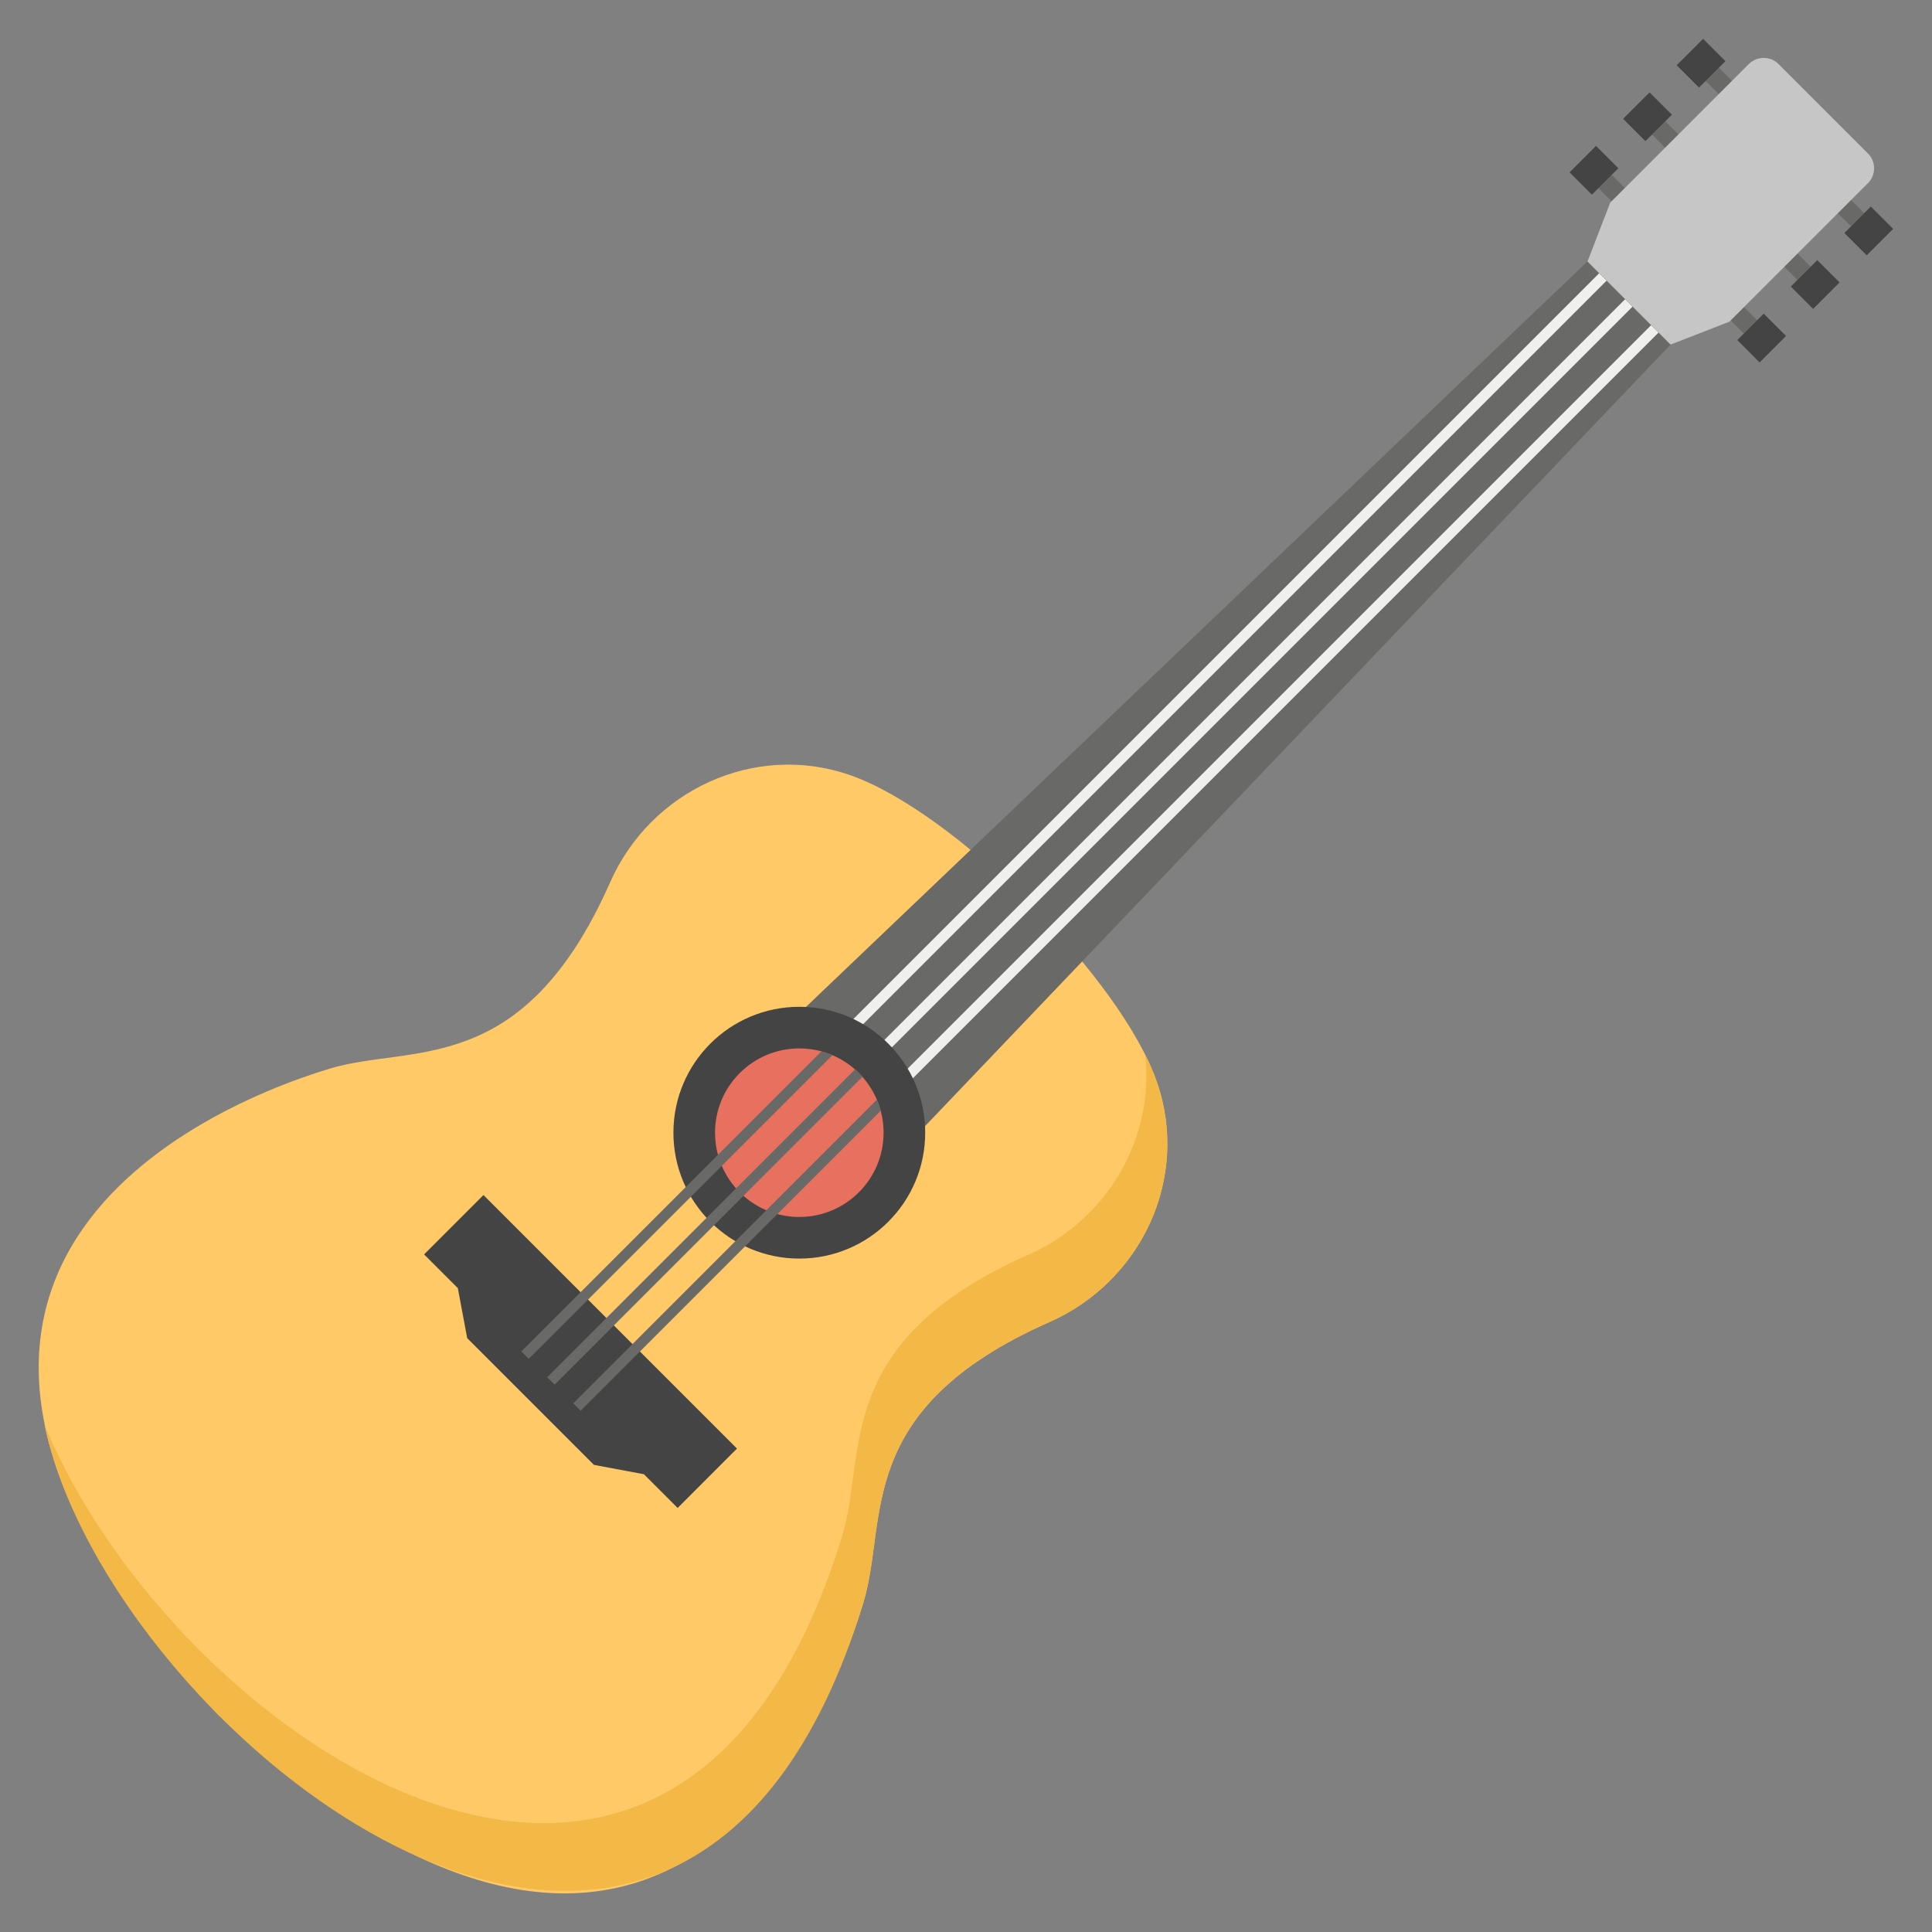
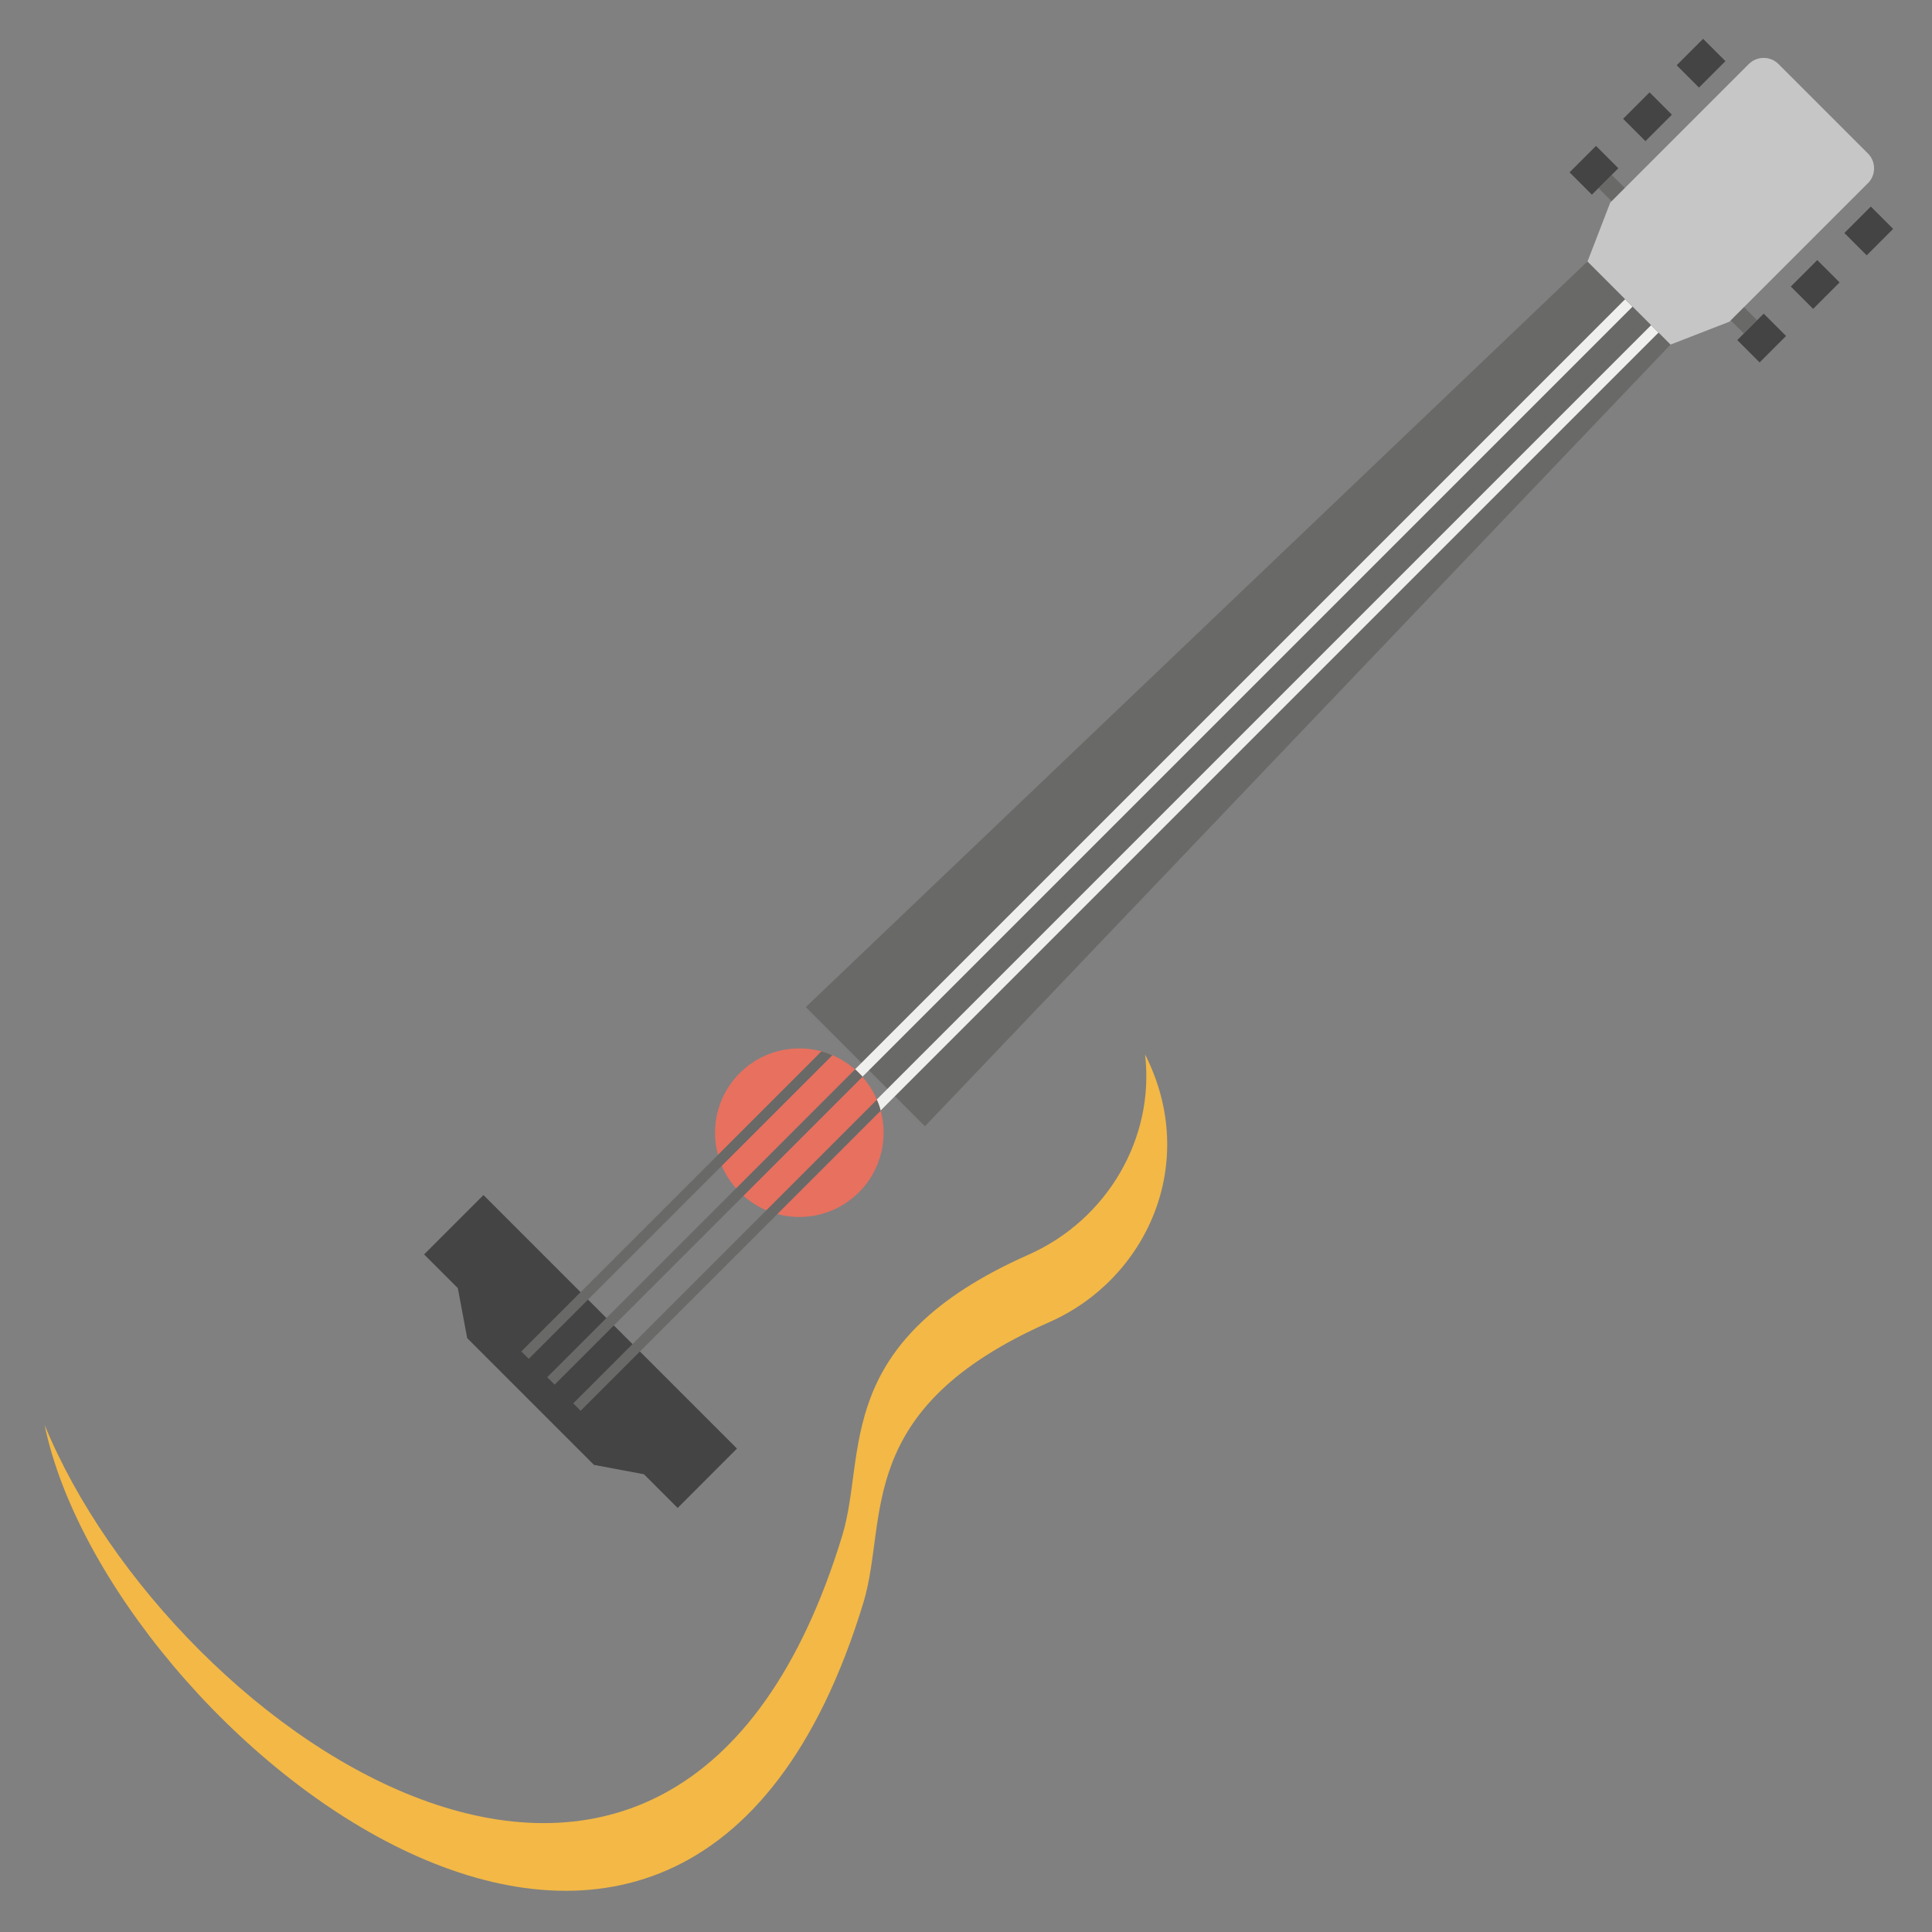
<svg xmlns="http://www.w3.org/2000/svg" width="512" viewBox="0 0 50 50" height="512" id="Layer_1">
  <rect x="0" y="0" width="50" height="50" fill="#808080" stroke="none" />
  <g>
    <g>
      <g>
-         <path transform="matrix(.707 -.707 .707 .707 10.843 33.78)" fill="#696967" d="m45.956 1.141h.484v5.322h-.484z" />
        <g fill="#444445">
          <path transform="matrix(.707 -.707 .707 .707 9.944 35.951)" d="m47.885 5.564h.968v.817h-.968z" />
          <path transform="matrix(.707 -.707 .707 .707 11.742 31.61)" d="m43.544 1.223h.968v.817h-.968z" />
        </g>
      </g>
      <g>
-         <path transform="matrix(.707 -.707 .707 .707 9.457 33.206)" fill="#696967" d="m44.57 2.527h.484v5.322h-.484z" />
        <g fill="#444445">
          <path transform="matrix(.707 -.707 .707 .707 8.558 35.377)" d="m46.499 6.95h.968v.817h-.968z" />
          <path transform="matrix(.707 -.707 .707 .707 10.356 31.036)" d="m42.158 2.609h.968v.817h-.968z" />
        </g>
      </g>
      <g>
        <path transform="matrix(.707 -.707 .707 .707 8.071 32.632)" fill="#696967" d="m43.184 3.913h.484v5.322h-.484z" />
        <g fill="#444445">
          <path transform="matrix(.707 -.707 .707 .707 7.172 34.803)" d="m45.113 8.336h.968v.817h-.968z" />
          <path transform="matrix(.707 -.707 .707 .707 8.97 30.462)" d="m40.772 3.995h.968v.817h-.968z" />
        </g>
      </g>
-       <path fill="#ffc967" d="m22.344 41.472c.65-2.14-.287-4.998 4.817-7.259 2.381-1.052 3.636-3.736 2.784-6.201-.941-2.707-5.249-7.016-7.956-7.956-2.465-.852-5.153.399-6.201 2.784-2.259 5.097-5.136 4.172-7.259 4.817-3.786 1.15-13.112 5.638-2.897 16.706.002.002.006.006.008.008 11.068 10.214 15.555.889 16.706-2.897z" />
      <path fill="#f3b846" d="m1.154 36.876c3.311 8.056 16.334 17.029 20.647 2.853.641-2.122-.283-4.998 4.815-7.257 2.054-.91 3.272-3.034 3.018-5.184 1.425 2.808.041 5.816-2.473 6.927-5.109 2.249-4.16 5.088-4.815 7.257-4.704 15.459-19.555 3.353-21.192-4.596z" />
      <path fill="#696967" d="m41.082 6.768-20.229 19.296 3.084 3.084 19.296-20.229z" />
      <g>
        <g>
-           <path transform="matrix(.707 .707 -.707 .707 21.509 -16.882)" fill="#efefed" d="m30.998 2.883h.272v29.279h-.272z" />
-         </g>
+           </g>
        <g>
          <path transform="matrix(.707 .707 -.707 .707 22.181 -17.161)" fill="#efefed" d="m31.67 3.555h.272v29.279h-.272z" />
        </g>
        <g>
          <path transform="matrix(.707 .707 -.707 .707 22.853 -17.439)" fill="#efefed" d="m32.342 4.227h.272v29.279h-.272z" />
        </g>
      </g>
-       <circle r="3.258" fill="#444445" cy="29.314" cx="20.686" />
      <circle r="2.181" fill="#e8705f" cy="29.314" cx="20.686" />
      <path fill="#c6c6c6" d="m48.342 4.74-3.586 3.586-1.521.591-2.15-2.15.588-1.524 3.586-3.586c.211-.211.557-.211.768 0l2.316 2.316c.211.211.211.557 0 .768z" />
      <path fill="#444445" d="m19.073 37.489-6.561-6.561-1.536 1.536.873.873.242 1.294 3.28 3.28 1.294.242.873.873z" />
      <g>
        <g>
          <path fill="#696967" d="m21.54 27.311-7.856 7.856-.192-.192 7.764-7.764c.1.023.192.054.284.1z" />
        </g>
        <g>
          <path transform="matrix(.707 .707 -.707 .707 27.799 -3.597)" fill="#696967" d="m18.106 26.121h.272v11.274h-.272z" />
        </g>
        <g>
          <path fill="#696967" d="m22.791 28.747-7.764 7.764-.192-.192 7.856-7.856c.046.092.077.184.1.284z" />
        </g>
      </g>
    </g>
  </g>
</svg>